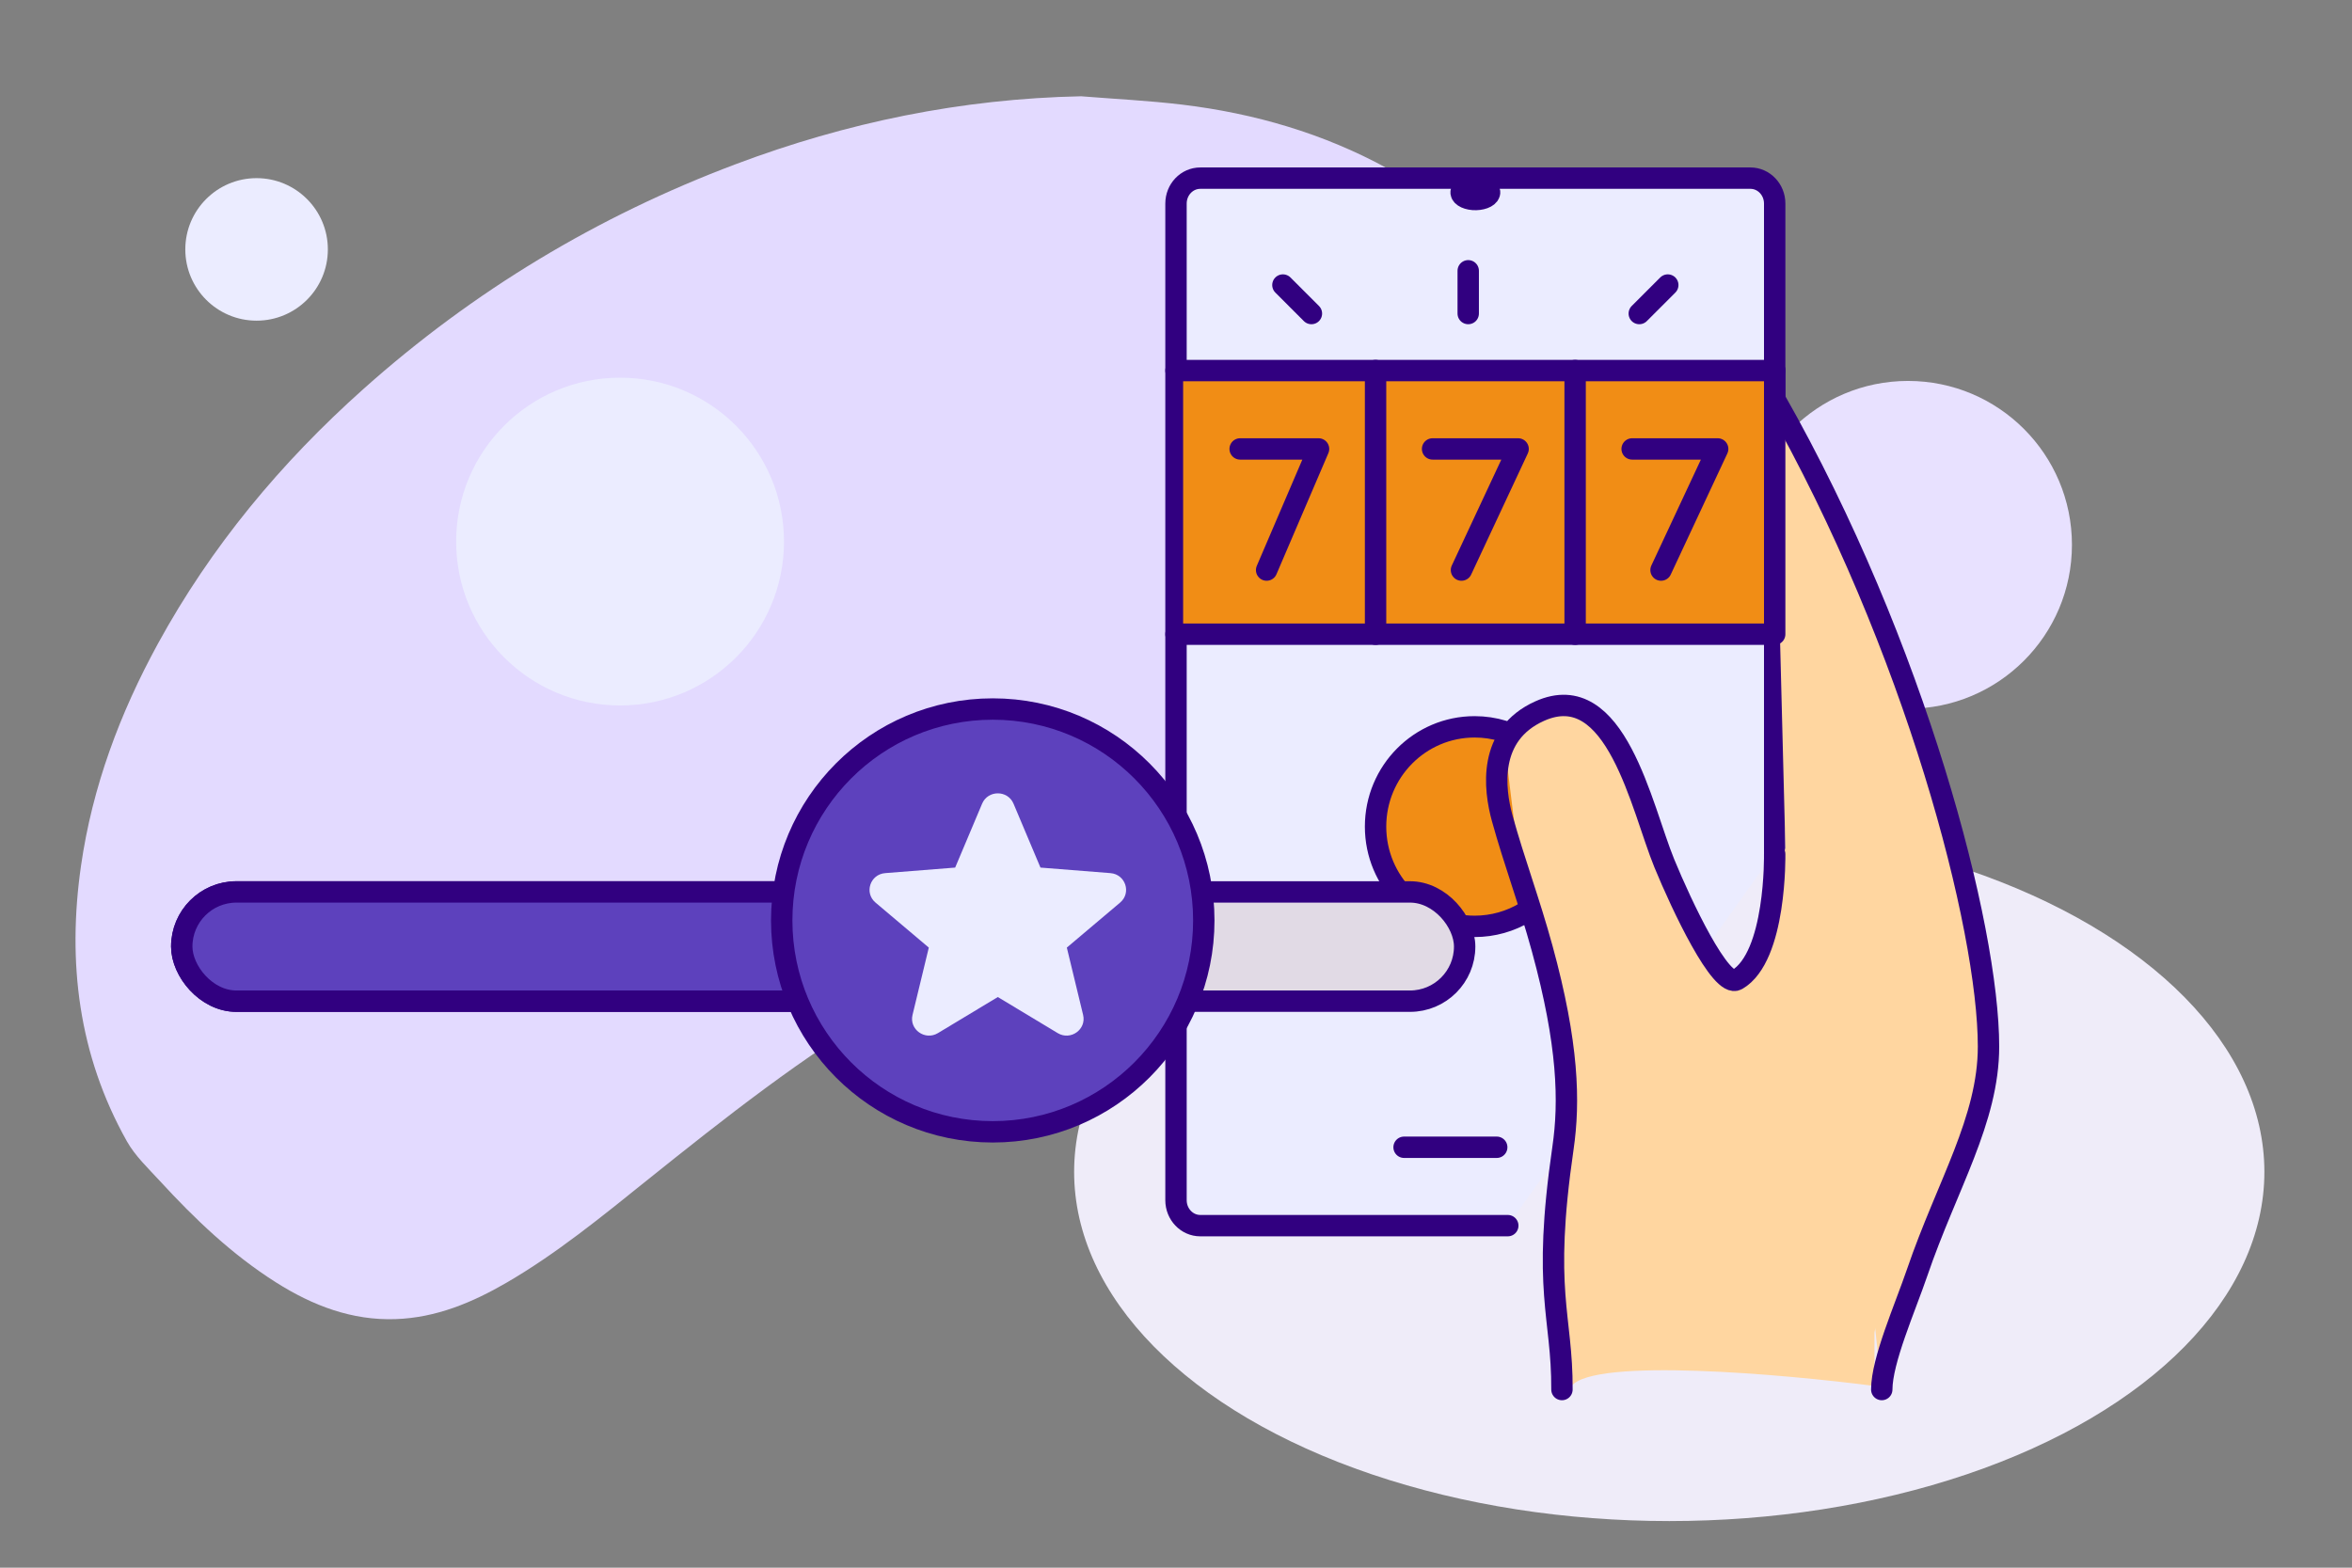
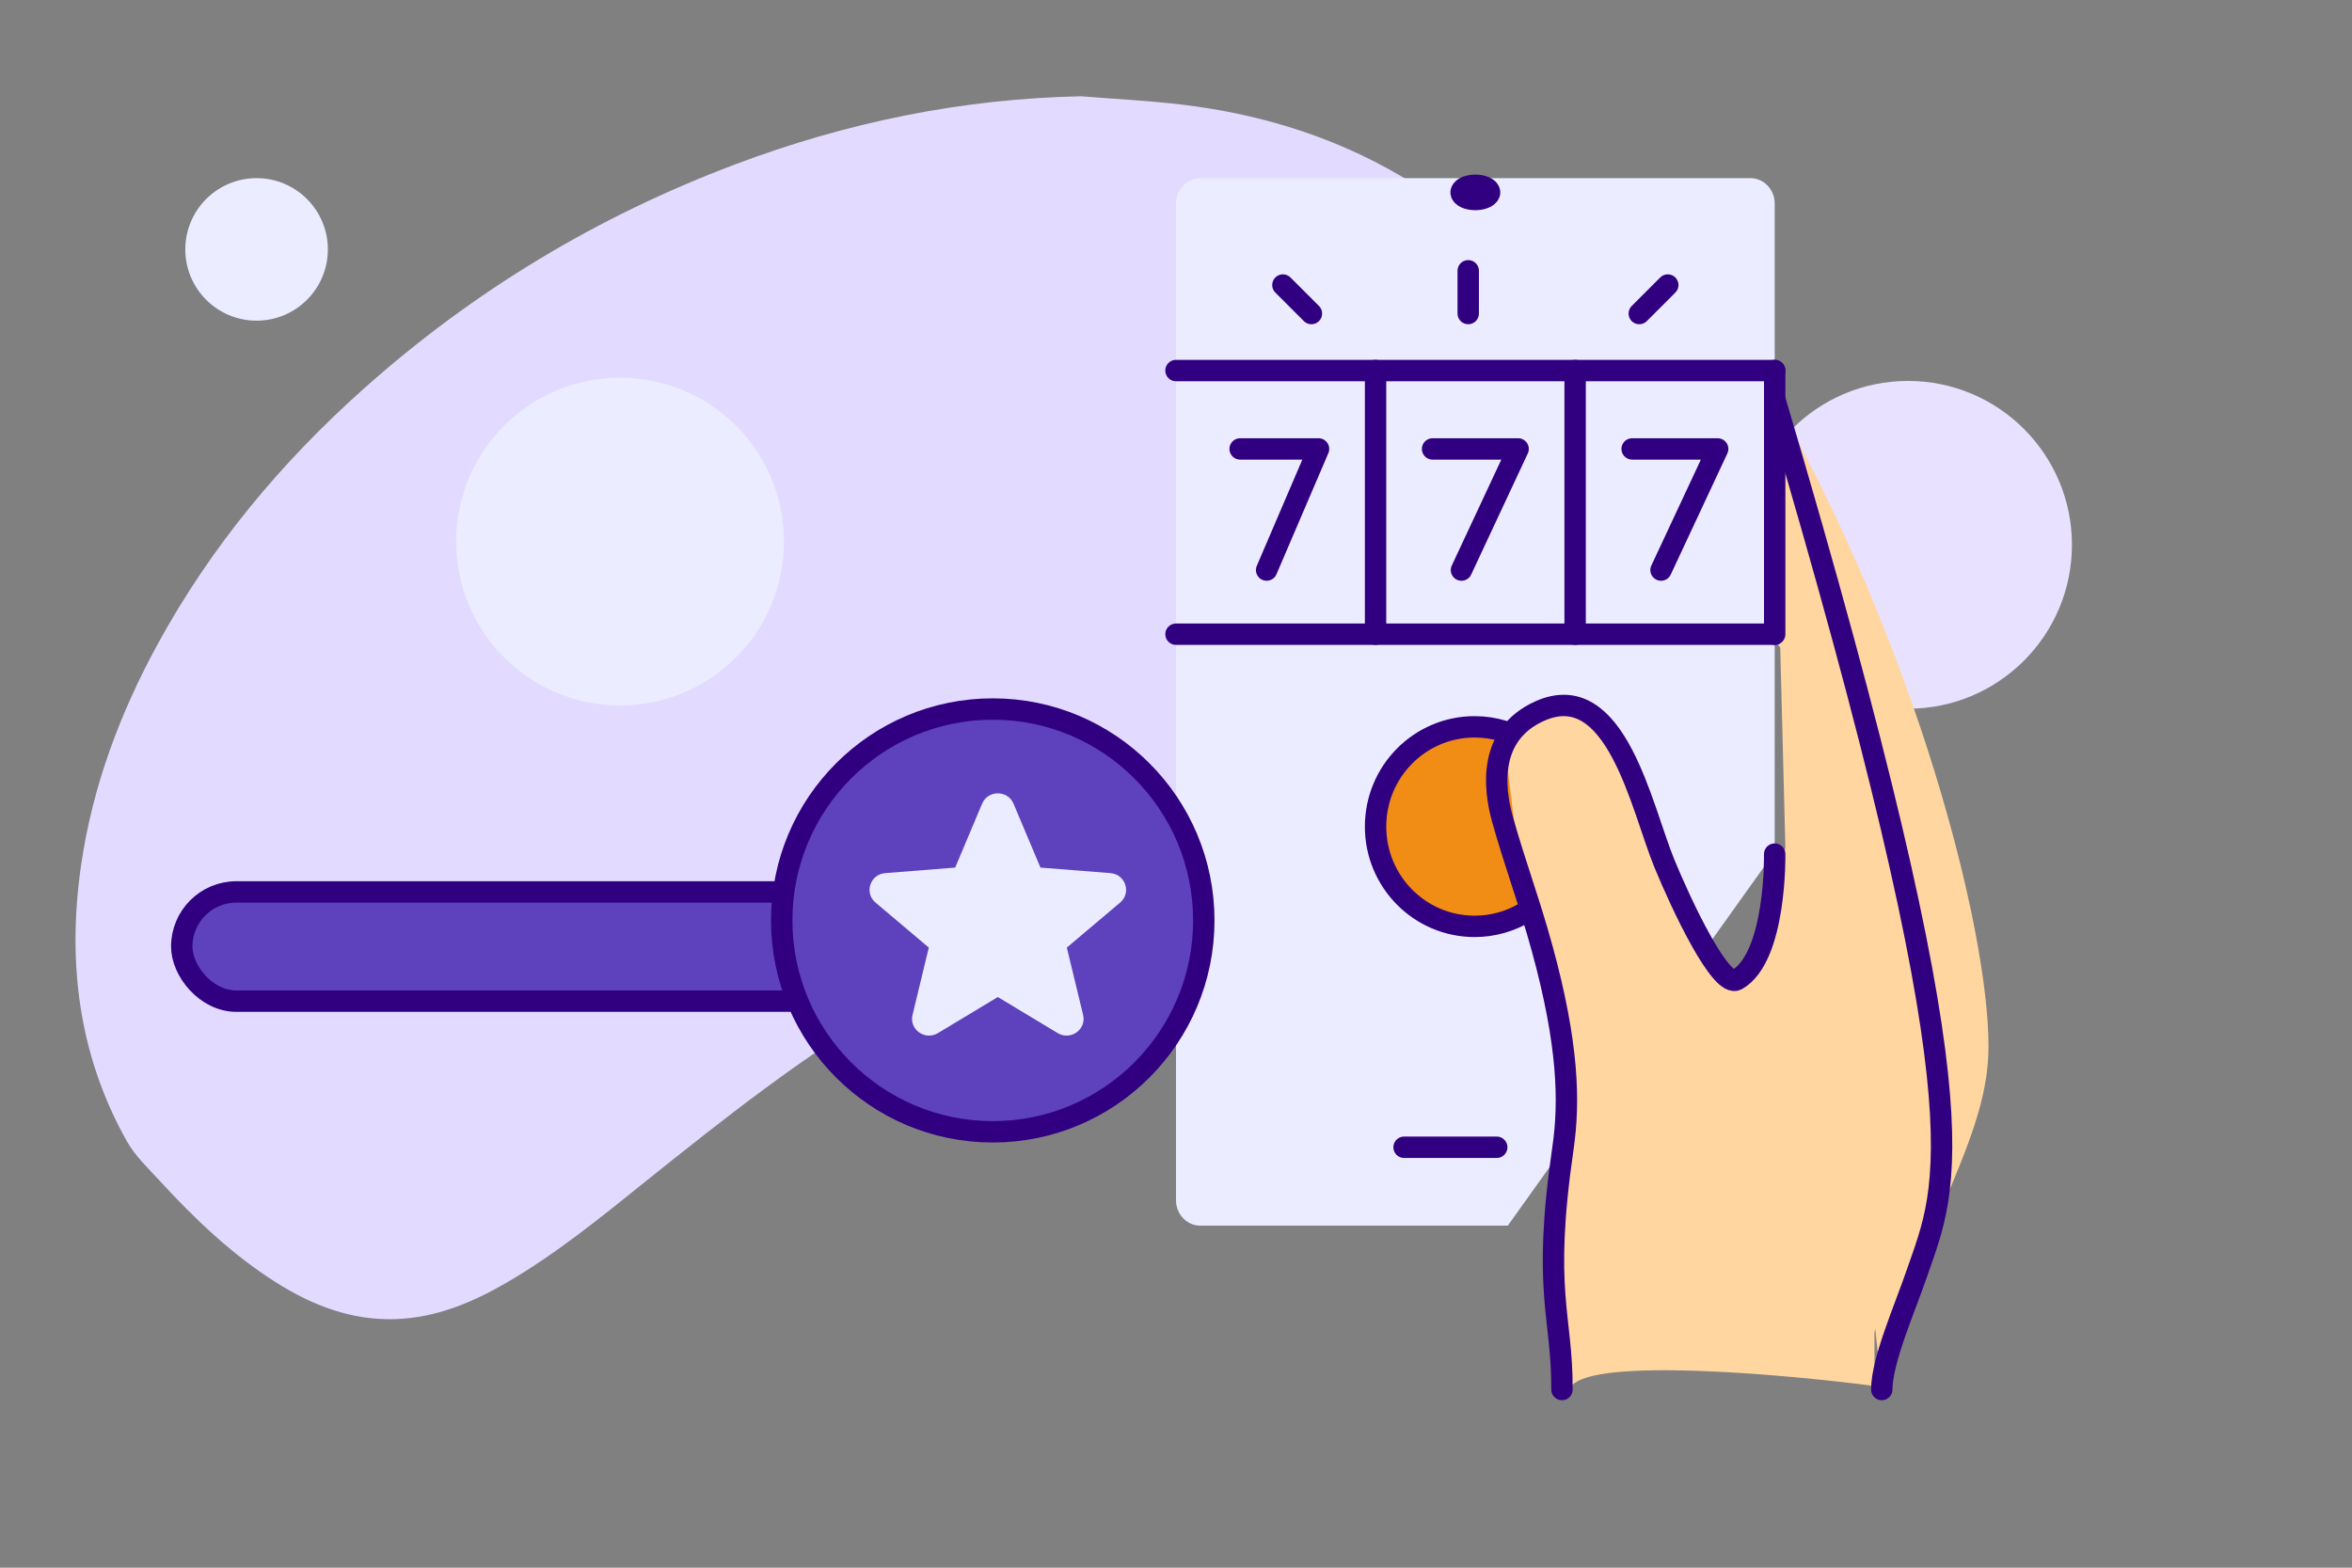
<svg xmlns="http://www.w3.org/2000/svg" width="330" height="220" viewBox="0 0 330 220" fill="none">
  <rect x="0" y="0" width="330" height="220" fill="#808080" stroke="none" />
-   <ellipse cx="83.5" cy="49" rx="83.5" ry="49" transform="matrix(1 0 0 -1 150.707 213.458)" fill="#EFECF9" />
  <circle cx="23" cy="23" r="23" transform="matrix(1 0 0 -1 244.707 99.458)" fill="#E8E1FF" />
  <g clip-path="url(#clip0_3502_87314)">
    <path d="M151.68 13.511C134.913 13.852 118.777 17.178 103.144 23.07C83.819 30.35 66.397 40.832 50.985 54.594C39.417 64.919 29.61 76.698 22.148 90.349C16.811 100.116 12.958 110.423 11.368 121.486C9.418 135.045 11.013 148.064 17.797 160.152C18.958 162.219 20.779 163.935 22.41 165.707C27.328 171.063 32.564 176.069 38.744 179.976C43.869 183.215 49.358 185.333 55.525 185.116C61.194 184.917 66.268 182.795 71.094 179.99C78.081 175.926 84.321 170.818 90.599 165.78C101.641 156.918 112.758 148.143 124.999 140.969C134.784 135.234 144.711 129.739 154.602 124.189C167.138 117.154 179.711 110.187 191.625 102.114C198.557 97.412 205.221 92.37 211.024 86.285C214.808 82.317 218.094 77.994 220.269 72.915C223.79 64.684 223.177 56.578 219.292 48.67C213.863 37.621 205.401 29.501 194.685 23.647C185.693 18.724 176.019 15.91 165.889 14.687C161.174 14.12 156.418 13.894 151.685 13.511L151.68 13.511Z" fill="#E3DAFF" />
    <circle cx="10" cy="10" r="10" transform="matrix(-4.37114e-08 -1 -1 4.37114e-08 46 45)" fill="#EBECFF" />
    <circle cx="23" cy="23" r="23" transform="matrix(-4.37114e-08 -1 -1 4.37114e-08 110 99)" fill="#EBECFF" />
  </g>
  <path d="M211.552 172H168.403C166.526 172 165 170.401 165 168.433V28.567C165 26.599 166.521 25 168.403 25H245.597C247.474 25 249 26.599 249 28.567V119.553" fill="#EBECFF" />
-   <path d="M211.552 172H168.403C166.526 172 165 170.401 165 168.433V28.567C165 26.599 166.521 25 168.403 25H245.597C247.474 25 249 26.599 249 28.567V119.553" stroke="#310080" stroke-width="3" stroke-linecap="round" stroke-linejoin="round" />
-   <rect x="166" y="52" width="82" height="37" fill="#F18D15" />
  <path d="M174 63H185L177.715 80" stroke="#310080" stroke-width="3" stroke-linecap="round" stroke-linejoin="round" />
  <path d="M201 63H213L205.053 80" stroke="#310080" stroke-width="3" stroke-linecap="round" stroke-linejoin="round" />
  <path d="M229 63H241L233.053 80" stroke="#310080" stroke-width="3" stroke-linecap="round" stroke-linejoin="round" />
  <path d="M193 52V89" stroke="#310080" stroke-width="3" stroke-linecap="round" stroke-linejoin="round" />
  <path d="M221 52V89" stroke="#310080" stroke-width="3" stroke-linecap="round" stroke-linejoin="round" />
  <path d="M165 52H249" stroke="#310080" stroke-width="3" stroke-linecap="round" stroke-linejoin="round" />
  <path d="M165 89H249" stroke="#310080" stroke-width="3" stroke-linecap="round" stroke-linejoin="round" />
  <path d="M197 161H210" stroke="#310080" stroke-width="3" stroke-linecap="round" stroke-linejoin="round" />
  <path d="M184 44L180 40" stroke="#310080" stroke-width="3" stroke-linecap="round" stroke-linejoin="round" />
  <path d="M206 44V38" stroke="#310080" stroke-width="3" stroke-linecap="round" stroke-linejoin="round" />
  <path d="M220.499 194.5C223.699 190.5 250.166 192.833 262.999 194.5V187L264.5 180L268 150.5L261.5 106.5L249.5 59.5V80L250.5 119L247.5 131L245.5 136.5H241.5L237.5 131L234 123.5L229.5 111.5L226.5 102.5L223 98.5H217L212 102.5L210 109L213.5 123.5L217.999 140.5L220.499 158.5L217.999 170.5V184.5C217.499 189.5 217.299 198.5 220.499 194.5Z" fill="#FFD6A0" />
  <path d="M230 44L234 40" stroke="#310080" stroke-width="3" stroke-linecap="round" stroke-linejoin="round" />
  <path d="M214 128.036C211.92 129.283 209.493 130 206.897 130C199.222 130 193 123.732 193 116C193 108.268 199.222 102 206.897 102C208.284 102 209.624 102.203 210.884 102.585" fill="#F18D15" />
  <path d="M214 128.036C211.92 129.283 209.493 130 206.897 130C199.222 130 193 123.732 193 116C193 108.268 199.222 102 206.897 102C208.284 102 209.624 102.203 210.884 102.585" stroke="#310080" stroke-width="3" stroke-linecap="round" stroke-linejoin="round" />
  <path d="M208.978 27.145C208.813 27.694 207.798 28.067 206.707 27.99C205.615 27.908 204.858 27.403 205.022 26.855C205.182 26.306 206.202 25.933 207.293 26.01C208.385 26.092 209.142 26.597 208.978 27.145Z" fill="#310080" stroke="#310080" stroke-width="3" stroke-linecap="round" stroke-linejoin="round" />
  <path d="M249 56C268.774 90.757 279 130.198 279 146.864C279 157.159 273.174 166.342 268.995 178.564C267.292 183.548 264.023 190.925 264.023 195" fill="#FFD6A0" />
-   <path d="M249 56C268.774 90.757 279 130.198 279 146.864C279 157.159 273.174 166.342 268.995 178.564C267.292 183.548 264.023 190.925 264.023 195" stroke="#310080" stroke-width="3" stroke-linecap="round" stroke-linejoin="round" />
+   <path d="M249 56C279 157.159 273.174 166.342 268.995 178.564C267.292 183.548 264.023 190.925 264.023 195" stroke="#310080" stroke-width="3" stroke-linecap="round" stroke-linejoin="round" />
  <path d="M248.998 119.86C248.998 119.86 249.261 134.269 243.709 137.482C241.458 138.784 235.915 127.001 233.515 121.157C230.3 113.325 226.736 94.974 216.017 99.795C208.717 103.077 209.628 110.703 210.778 114.86C212.49 121.038 214.536 126.391 216.375 133.101C220.066 146.566 220.233 154.641 219.3 161.076C216.348 181.356 219.205 184.564 219.151 195" stroke="#310080" stroke-width="3" stroke-linecap="round" stroke-linejoin="round" />
-   <rect x="25.5" y="125.166" width="180" height="15.333" rx="7.667" fill="#E1DAE5" stroke="#310080" stroke-width="3" />
  <rect x="25.5" y="125.166" width="110.46" height="15.333" rx="7.667" fill="#5D41BD" stroke="#310080" stroke-width="3" />
  <path d="M168.9 129.167C168.9 145.554 155.64 158.833 139.29 158.833C122.939 158.833 109.68 145.554 109.68 129.167C109.68 112.78 122.939 99.5 139.29 99.5C155.64 99.5 168.9 112.78 168.9 129.167Z" fill="#5D41BD" stroke="#310080" stroke-width="3" />
  <path fill-rule="evenodd" clip-rule="evenodd" d="M137.798 112.781C138.612 110.851 141.388 110.851 142.202 112.781L145.984 121.751L155.802 122.529C157.917 122.695 158.774 125.297 157.163 126.659L149.683 132.979L151.967 142.428C152.459 144.464 150.216 146.071 148.406 144.982L140 139.918L131.594 144.982C129.784 146.071 127.541 144.462 128.033 142.428L130.317 132.979L122.837 126.659C121.226 125.297 122.083 122.695 124.198 122.529L134.016 121.751L137.798 112.781Z" fill="#EBECFF" />
  <path d="M249 52V89" stroke="#310080" stroke-width="3" stroke-linecap="round" stroke-linejoin="round" />
  <defs>
    <clipPath id="clip0_3502_87314">
      <rect width="211.994" height="171.614" fill="white" transform="matrix(-1 -8.74228e-08 -8.74228e-08 1 222.592 13.511)" />
    </clipPath>
  </defs>
</svg>